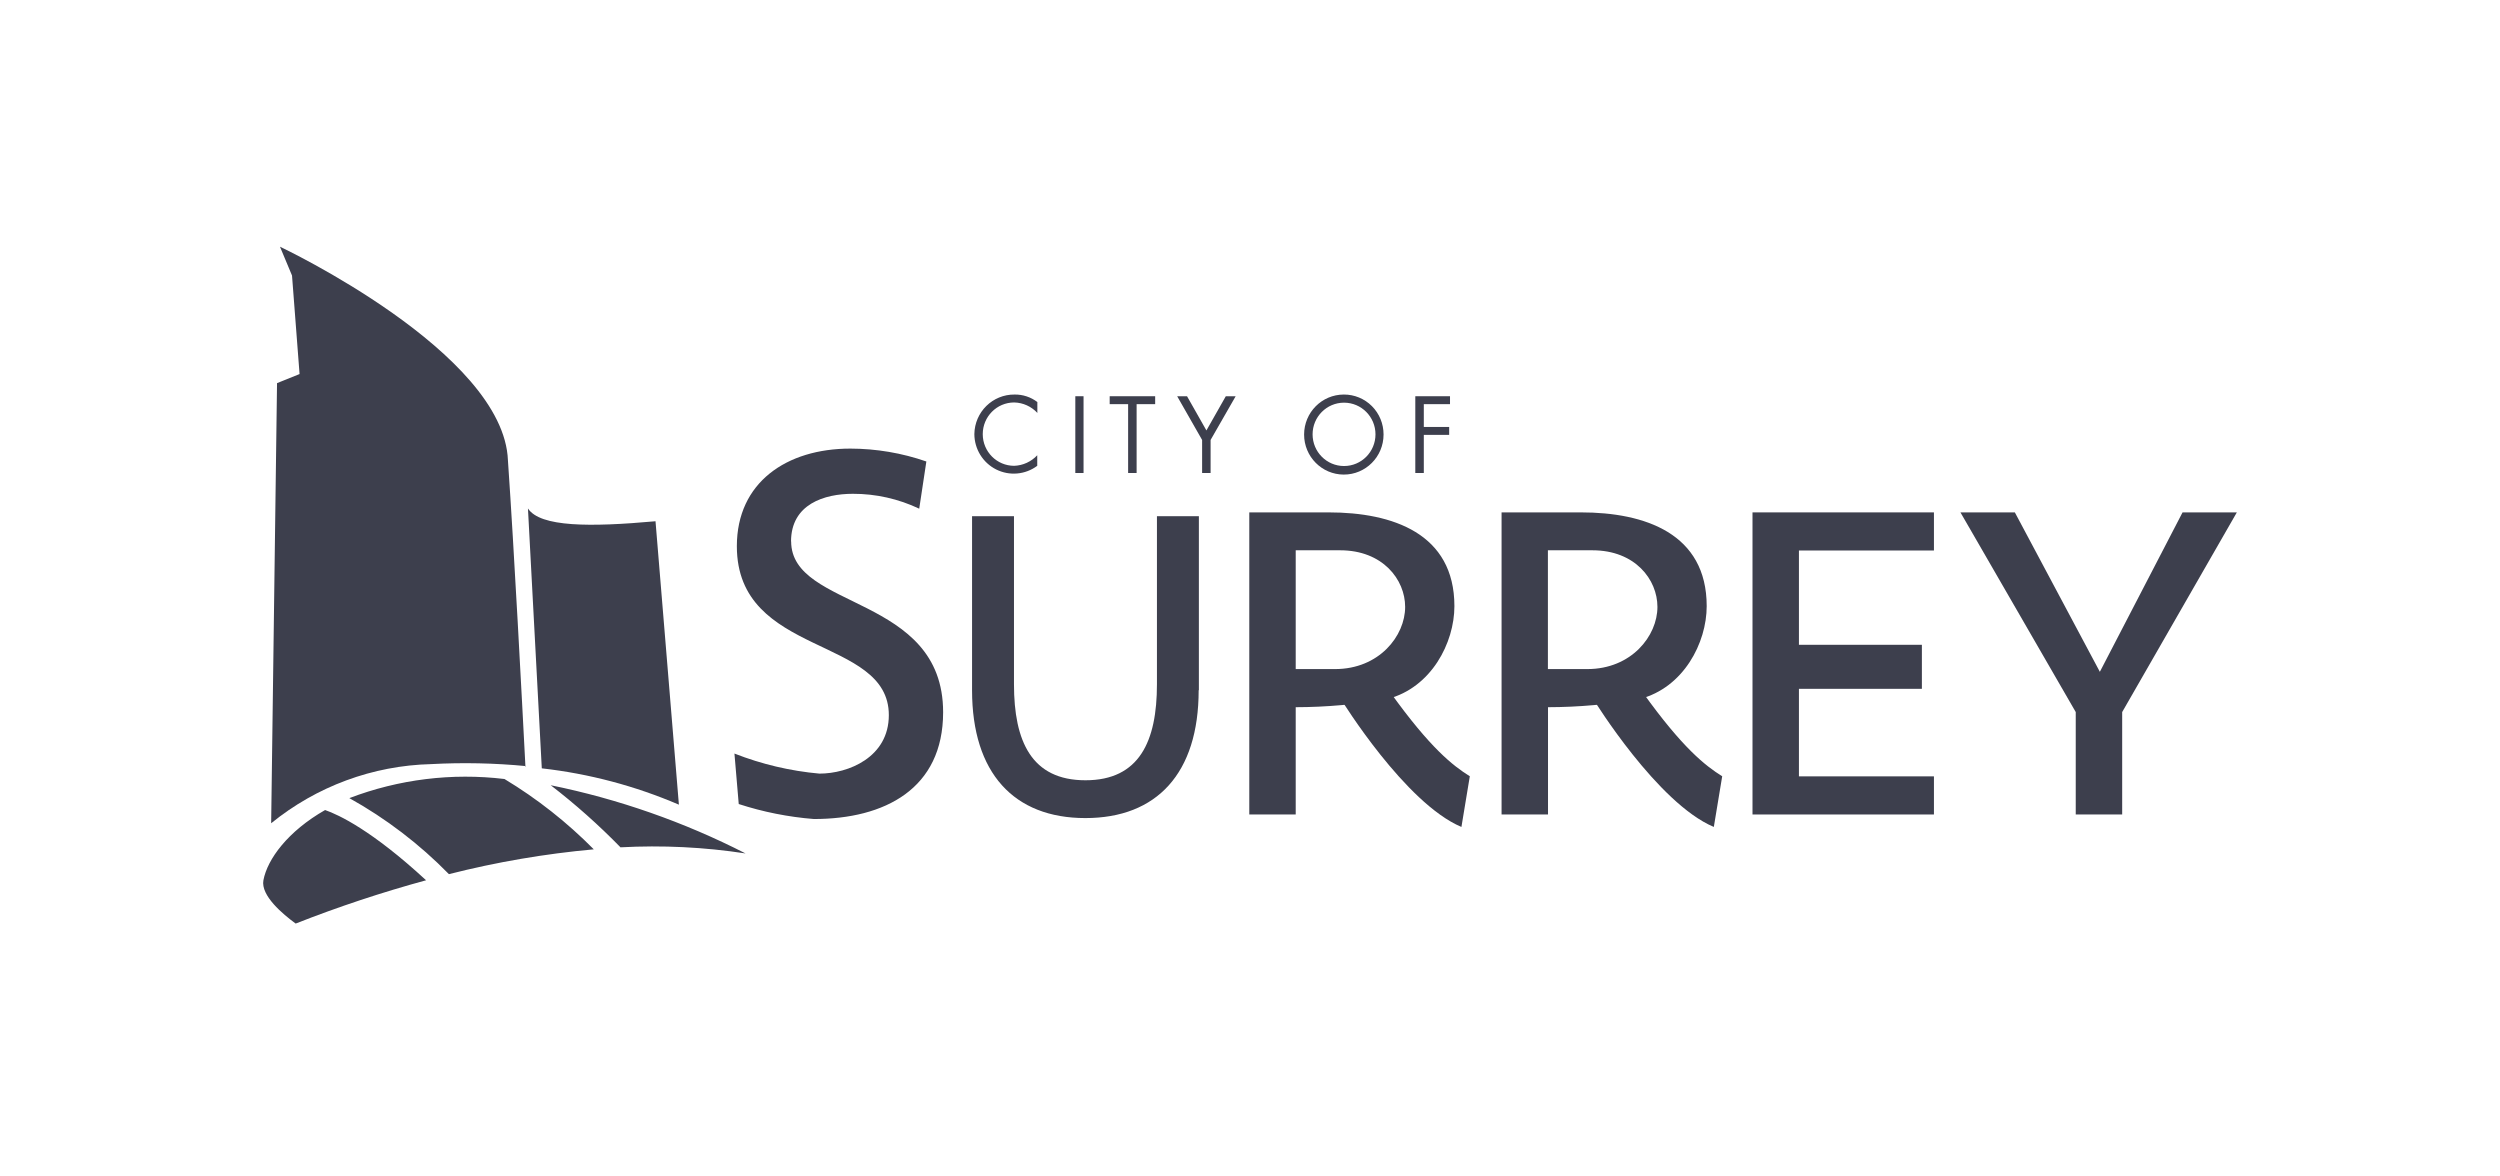
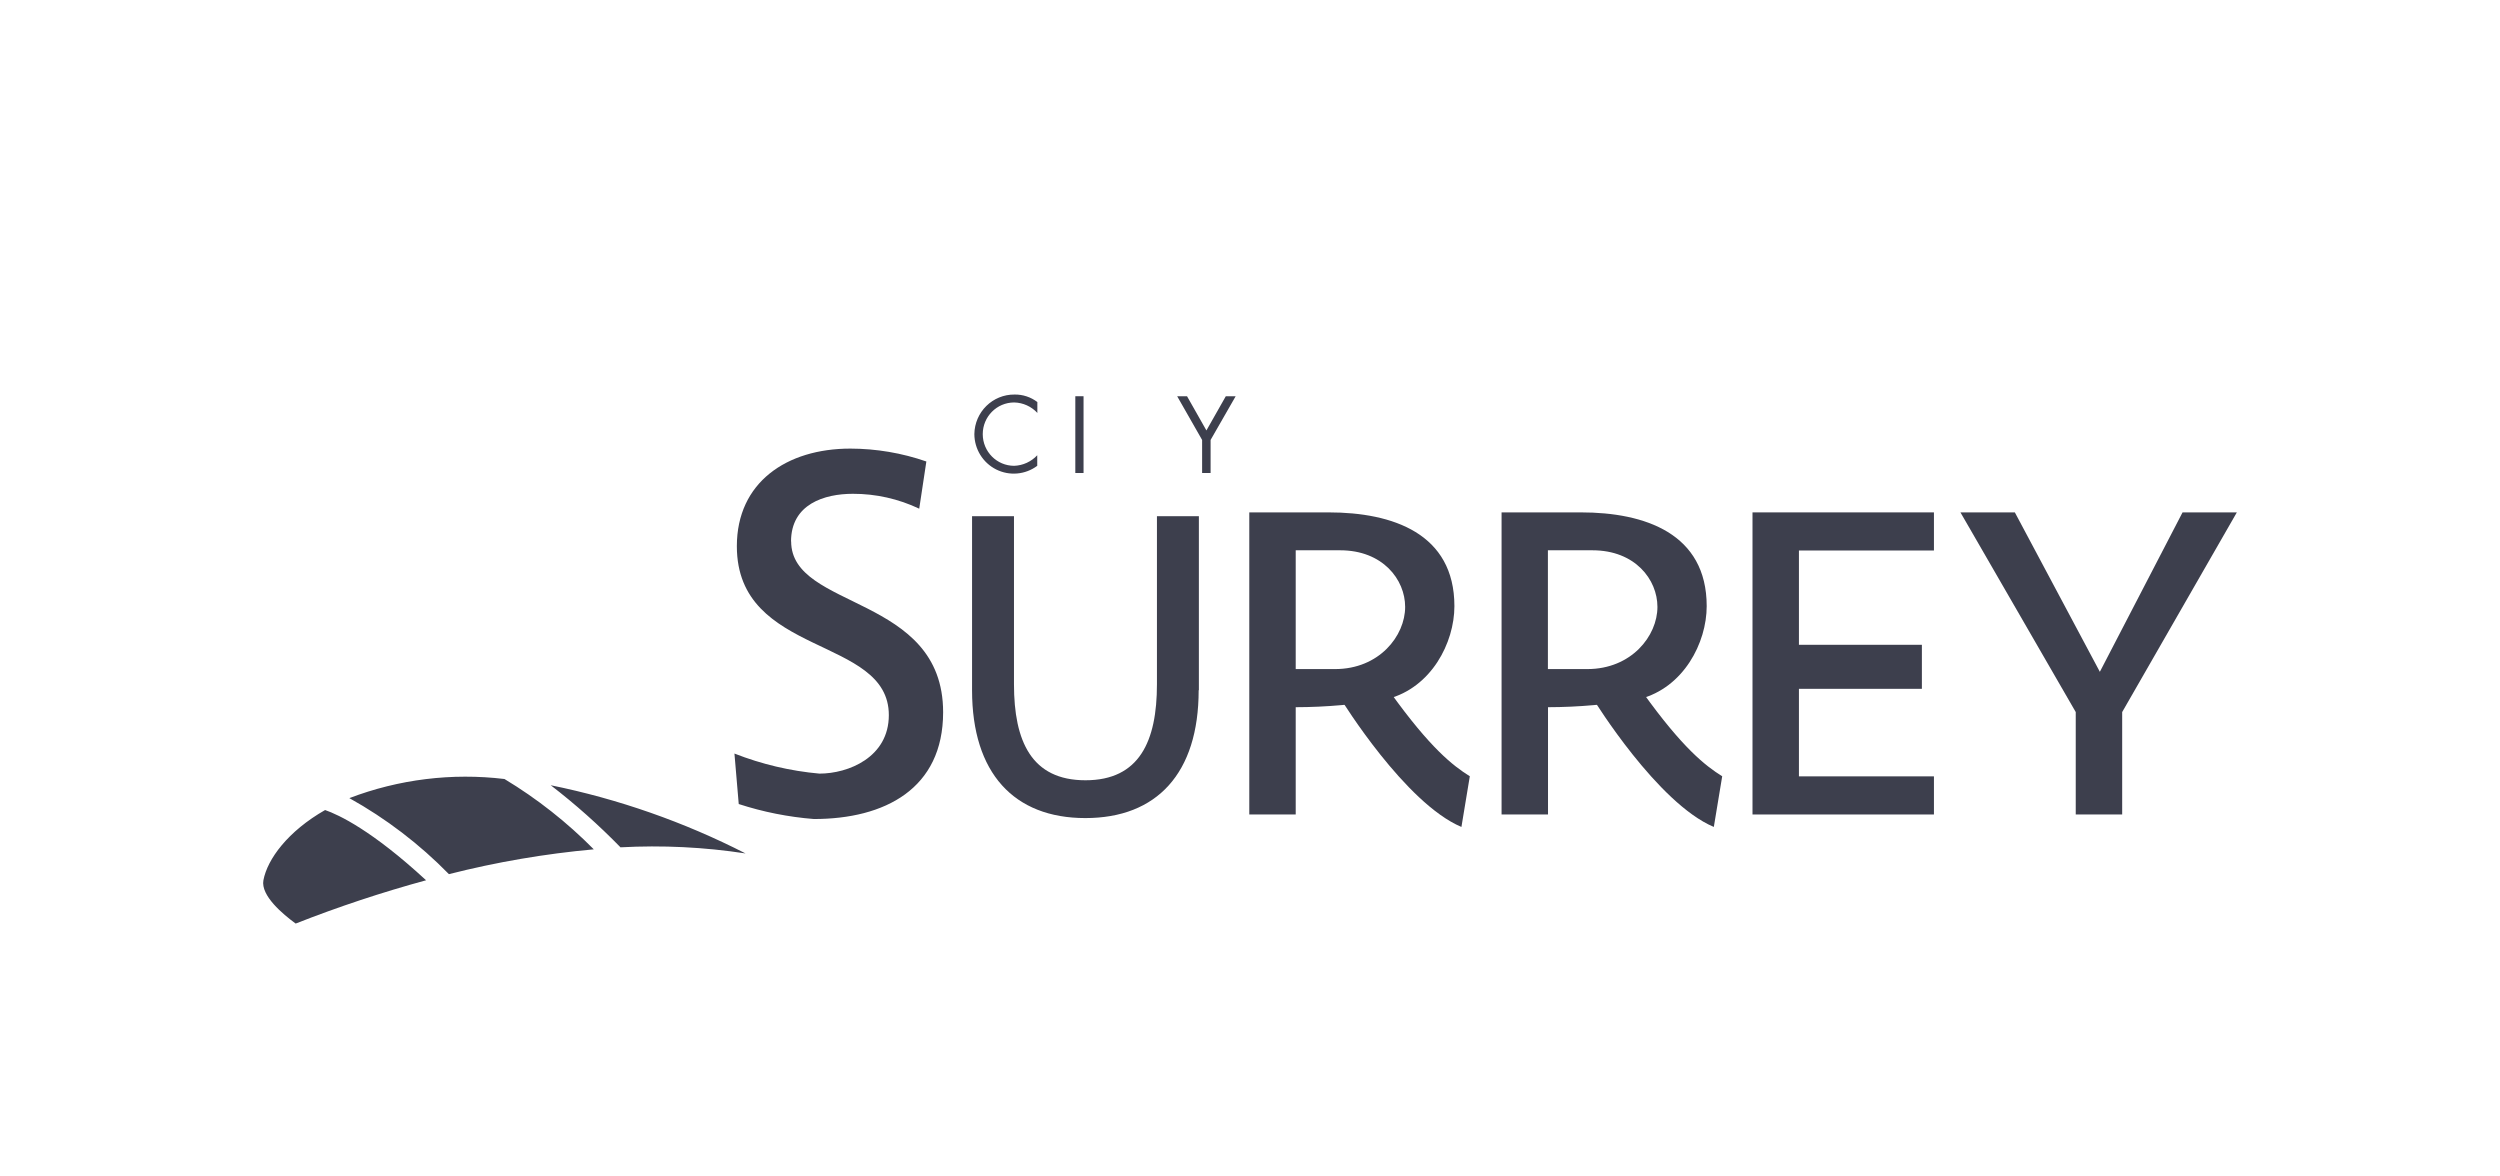
<svg xmlns="http://www.w3.org/2000/svg" width="304px" height="143px" viewBox="0 0 304 143" version="1.1">
  <title>logo-client-surrey</title>
  <g id="logo-client-surrey" stroke="none" stroke-width="1" fill="none" fill-rule="evenodd">
    <g transform="translate(32, 30)" fill="#3D3F4D">
-       <path d="M31.893,63.225 C31.46,54.891 30.53,37.069 29.765,25.988 C29.281,12.84 2.044,0 2.044,0 L3.509,3.505 L4.427,15.485 L1.687,16.589 L0.973,70.107 C6.494,65.619 13.331,63.092 20.422,62.916 C24.277,62.708 28.141,62.789 31.983,63.16 M47.71,33.384 C39.745,34.103 33.69,34.103 32.199,31.831 L33.882,63.43 C39.622,64.079 45.238,65.567 50.553,67.847 L47.71,33.384 Z" id="Shape" />
      <path d="M7.55,68.489 C3,71.083 0.514,74.473 0.03,77.041 C-0.314,78.902 2.4,81.175 3.955,82.305 C9.143,80.264 14.435,78.507 19.811,77.041 C13.247,70.98 9.194,69.08 7.537,68.502 M40.216,73.291 C36.959,69.993 33.307,67.116 29.344,64.727 C22.963,63.96 16.491,64.757 10.481,67.051 C14.937,69.53 19.015,72.644 22.589,76.296 C28.377,74.826 34.271,73.817 40.216,73.278 M58.659,73.779 C51.169,69.949 43.198,67.159 34.965,65.484 C37.968,67.796 40.805,70.319 43.453,73.034 C48.534,72.759 53.629,73.008 58.659,73.779 M64.19,35.85 C64.19,31.291 68.256,30.046 71.71,30.046 C74.499,30.04 77.255,30.659 79.778,31.856 L80.645,26.117 C77.671,25.085 74.549,24.556 71.404,24.55 C63.642,24.55 57.601,28.672 57.601,36.414 C57.601,49.961 76.082,47.277 76.082,56.959 C76.082,62.095 71.149,64.072 67.644,64.072 C64.102,63.753 60.622,62.932 57.308,61.632 L57.83,67.77 C60.795,68.735 63.862,69.347 66.969,69.593 C75.597,69.593 82.684,65.908 82.684,56.612 C82.684,42.257 64.203,44.196 64.203,35.824 M125.559,56.008 L125.559,69.041 L119.913,69.041 L119.913,32.306 L129.561,32.306 C137.349,32.306 144.856,34.874 144.856,43.708 C144.856,48.176 142.039,53.62 136.724,54.994 C133.034,55.654 129.294,55.989 125.547,55.996 L125.559,56.008 Z M125.547,51.36 L130.339,51.36 C135.705,51.36 138.866,47.329 138.866,43.798 C138.866,40.485 136.151,36.915 130.963,36.915 L125.559,36.915 L125.559,51.36 L125.547,51.36 Z" id="Shape" />
      <polygon id="Path" points="181.104 32.306 203.167 32.306 203.167 36.941 186.75 36.941 186.75 48.407 201.701 48.407 201.701 53.761 186.75 53.761 186.75 64.406 203.167 64.406 203.167 69.041 181.104 69.041" />
      <polygon id="Path" points="220.41 56.587 206.39 32.306 213.005 32.306 223.342 51.694 233.398 32.306 240 32.306 226.057 56.587 226.057 69.041 220.41 69.041" />
      <path d="M146.729,64.393 C144.665,63.109 141.912,60.952 137.094,54.237 L131.142,55.148 C131.142,55.148 138.866,67.68 145.71,70.556 L146.729,64.393 Z M156.238,56.008 L156.238,69.041 L150.591,69.041 L150.591,32.306 L160.24,32.306 C168.027,32.306 175.534,34.874 175.534,43.708 C175.534,48.176 172.717,53.62 167.403,54.994 C163.713,55.654 159.973,55.989 156.225,55.996 L156.238,56.008 Z M156.225,51.36 L161.017,51.36 C166.383,51.36 169.544,47.329 169.544,43.798 C169.544,40.485 166.842,36.915 161.642,36.915 L156.225,36.915 L156.225,51.36 Z" id="Shape" />
      <path d="M177.42,64.393 C175.356,63.109 172.603,60.952 167.785,54.237 L161.833,55.148 C161.833,55.148 169.557,67.68 176.401,70.556 L177.42,64.393 Z M113.757,53.928 C113.757,64.046 108.659,69.478 99.979,69.478 C91.3,69.478 86.202,64.008 86.202,53.928 L86.202,32.768 L91.3,32.768 L91.3,53.209 C91.3,60.13 93.428,64.881 99.992,64.881 C106.556,64.881 108.684,60.13 108.684,53.209 L108.684,32.768 L113.783,32.768 L113.783,53.928 L113.757,53.928 Z M94.155,20.223 C93.423,19.427 92.402,18.963 91.325,18.939 C89.213,18.939 87.502,20.664 87.502,22.791 C87.502,24.919 89.213,26.643 91.325,26.643 C92.391,26.604 93.399,26.142 94.129,25.359 L94.129,26.643 C92.679,27.727 90.746,27.897 89.131,27.084 C87.516,26.27 86.492,24.611 86.482,22.791 C86.517,20.101 88.706,17.948 91.376,17.976 C92.373,17.961 93.347,18.282 94.142,18.888 L94.142,20.172 L94.155,20.223 Z" id="Shape" />
-       <polygon id="Path" points="106.212 27.517 105.18 27.517 105.18 19.145 102.937 19.145 102.937 18.182 108.468 18.182 108.468 19.145 106.212 19.145" />
      <polygon id="Path" points="111.143 18.182 112.343 18.182 114.7 22.342 117.059 18.182 118.257 18.182 115.209 23.498 115.209 27.517 114.177 27.517 114.177 23.498" />
-       <path d="M136.24,22.855 C136.233,25.541 134.067,27.714 131.401,27.709 C128.735,27.704 126.577,25.524 126.579,22.838 C126.581,20.152 128.743,17.976 131.41,17.976 C132.688,17.969 133.917,18.476 134.824,19.385 C135.73,20.293 136.24,21.529 136.24,22.817 M127.611,22.817 C127.611,24.944 129.323,26.669 131.435,26.669 C133.547,26.669 135.259,24.944 135.259,22.817 C135.259,20.689 133.547,18.965 131.435,18.965 C129.323,18.965 127.611,20.689 127.611,22.817" id="Shape" />
-       <polygon id="Path" points="141.135 19.145 141.135 21.918 144.219 21.918 144.219 22.881 141.135 22.881 141.135 27.517 140.101 27.517 140.101 18.182 144.321 18.182 144.321 19.145" />
      <rect id="Rectangle-Copy" x="98.759" y="18.182" width="1" height="9.335" />
    </g>
  </g>
</svg>